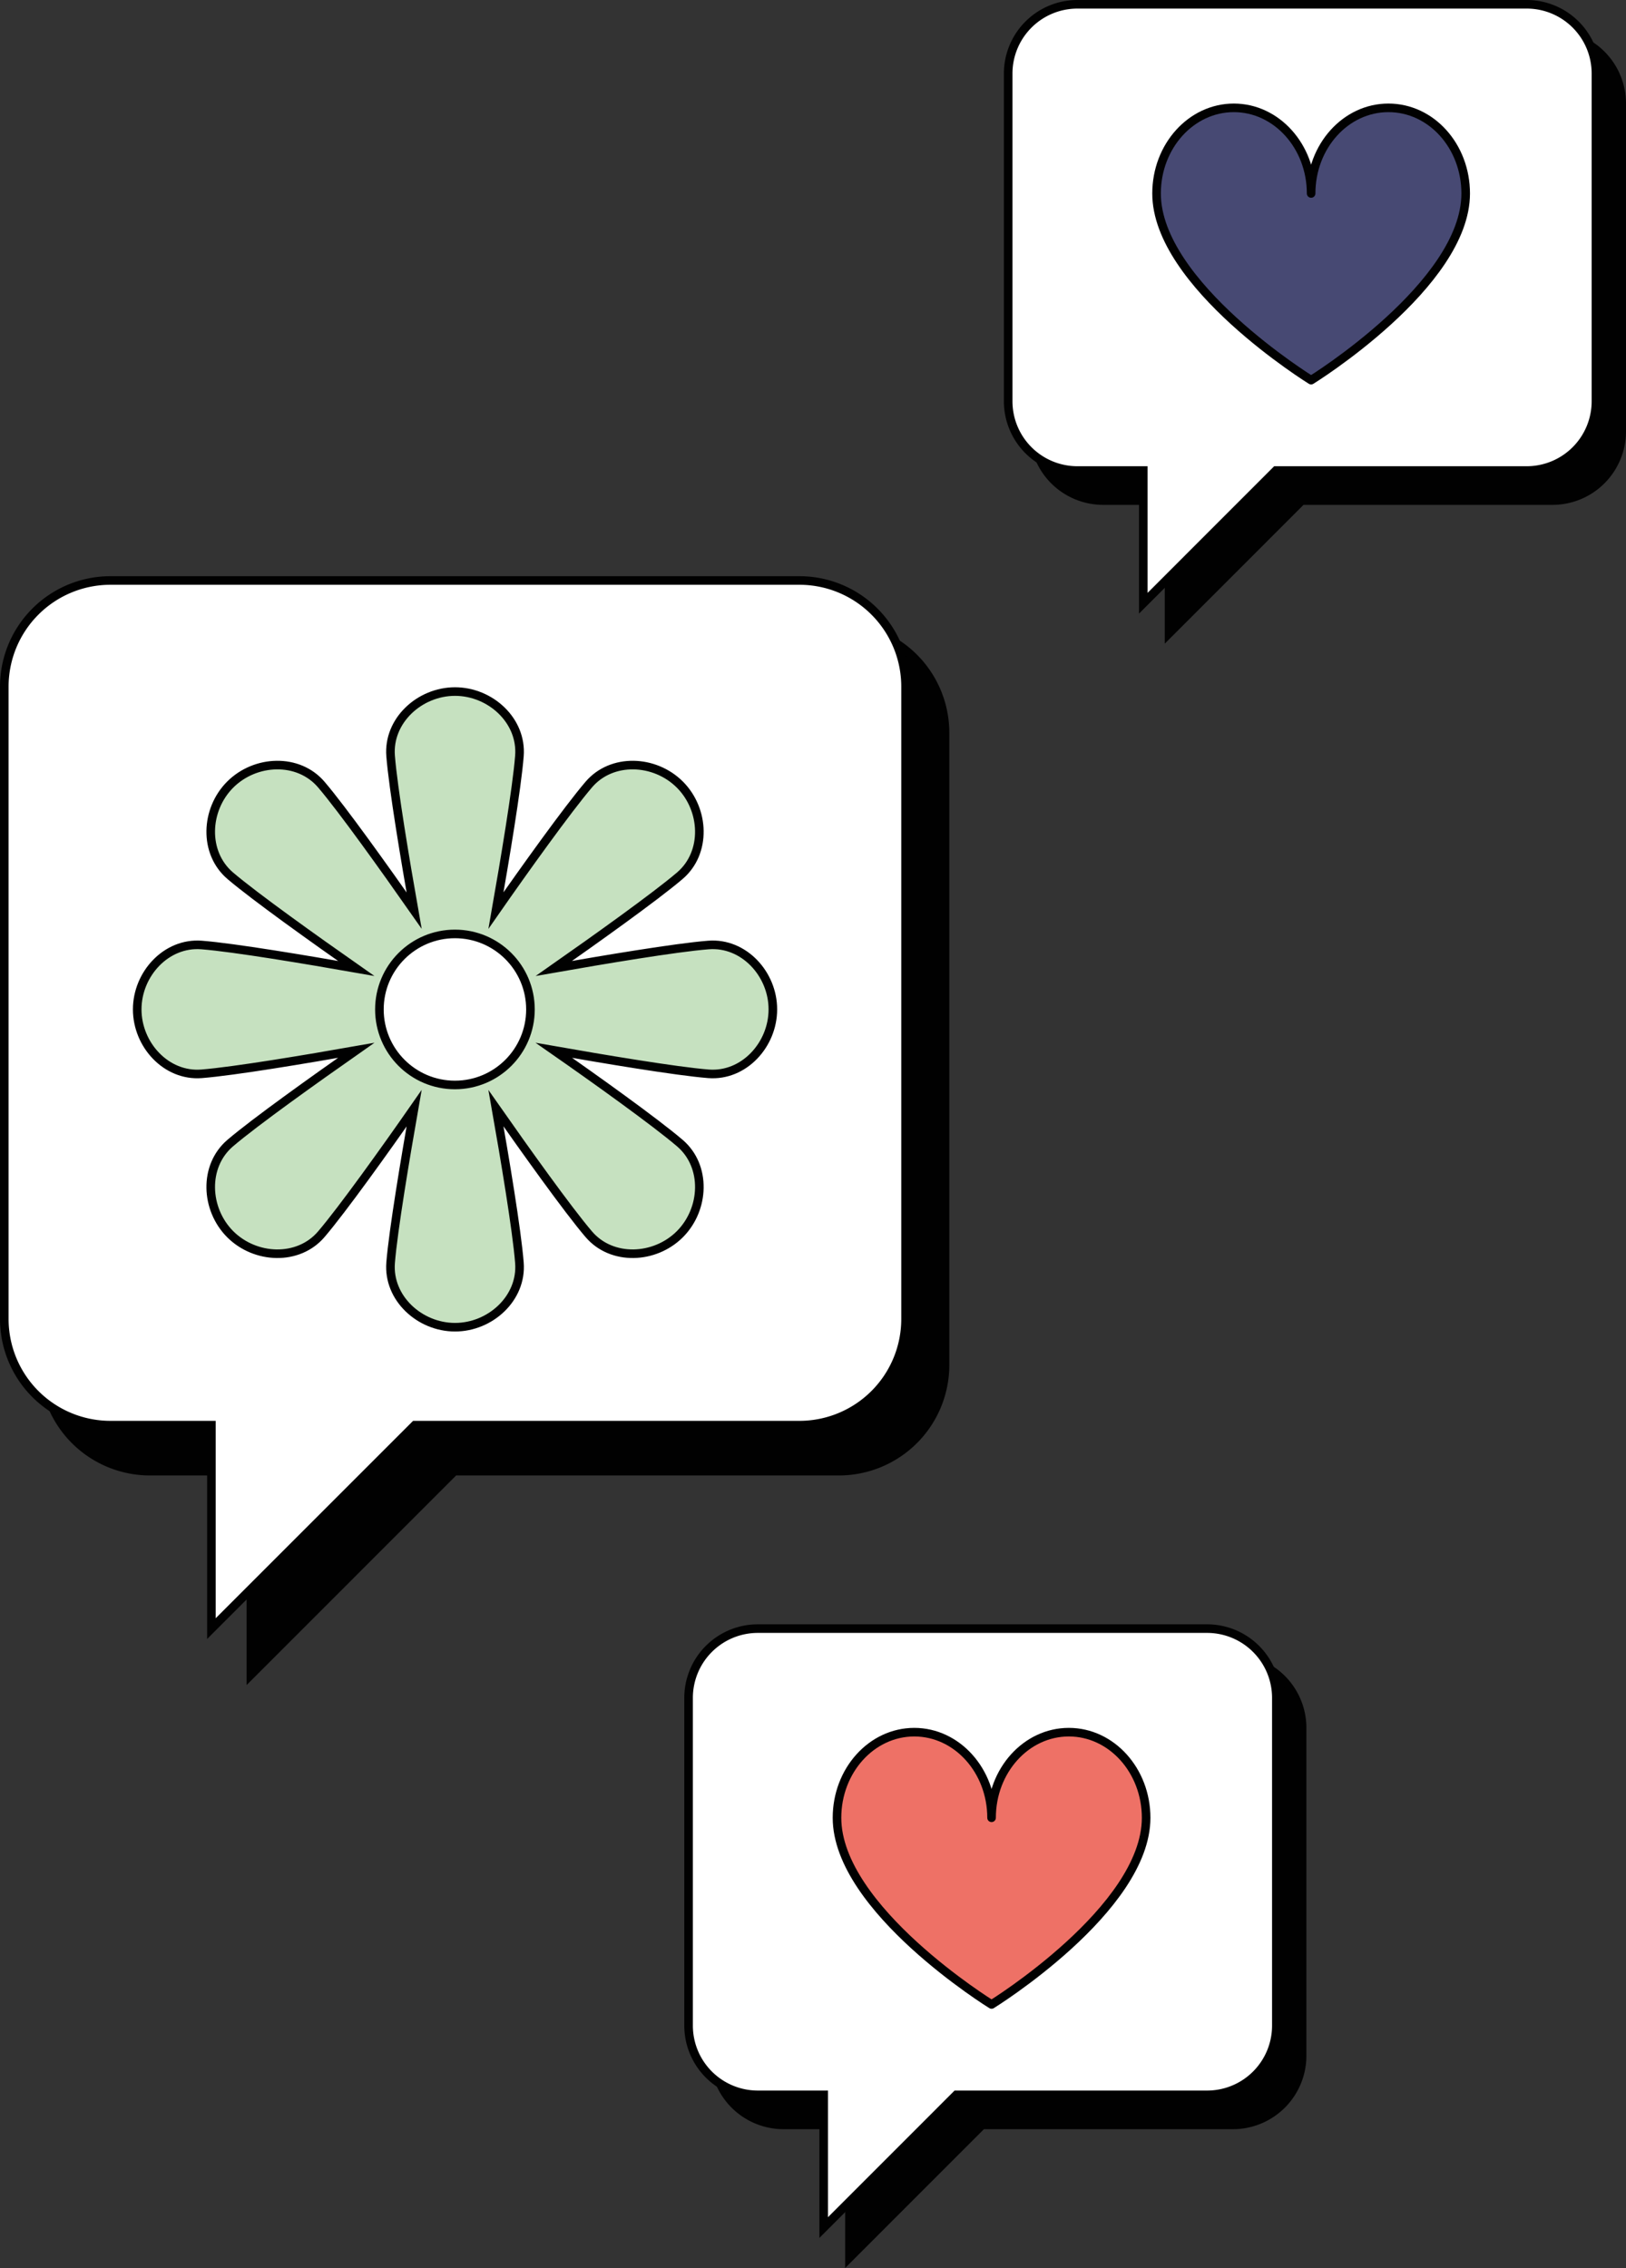
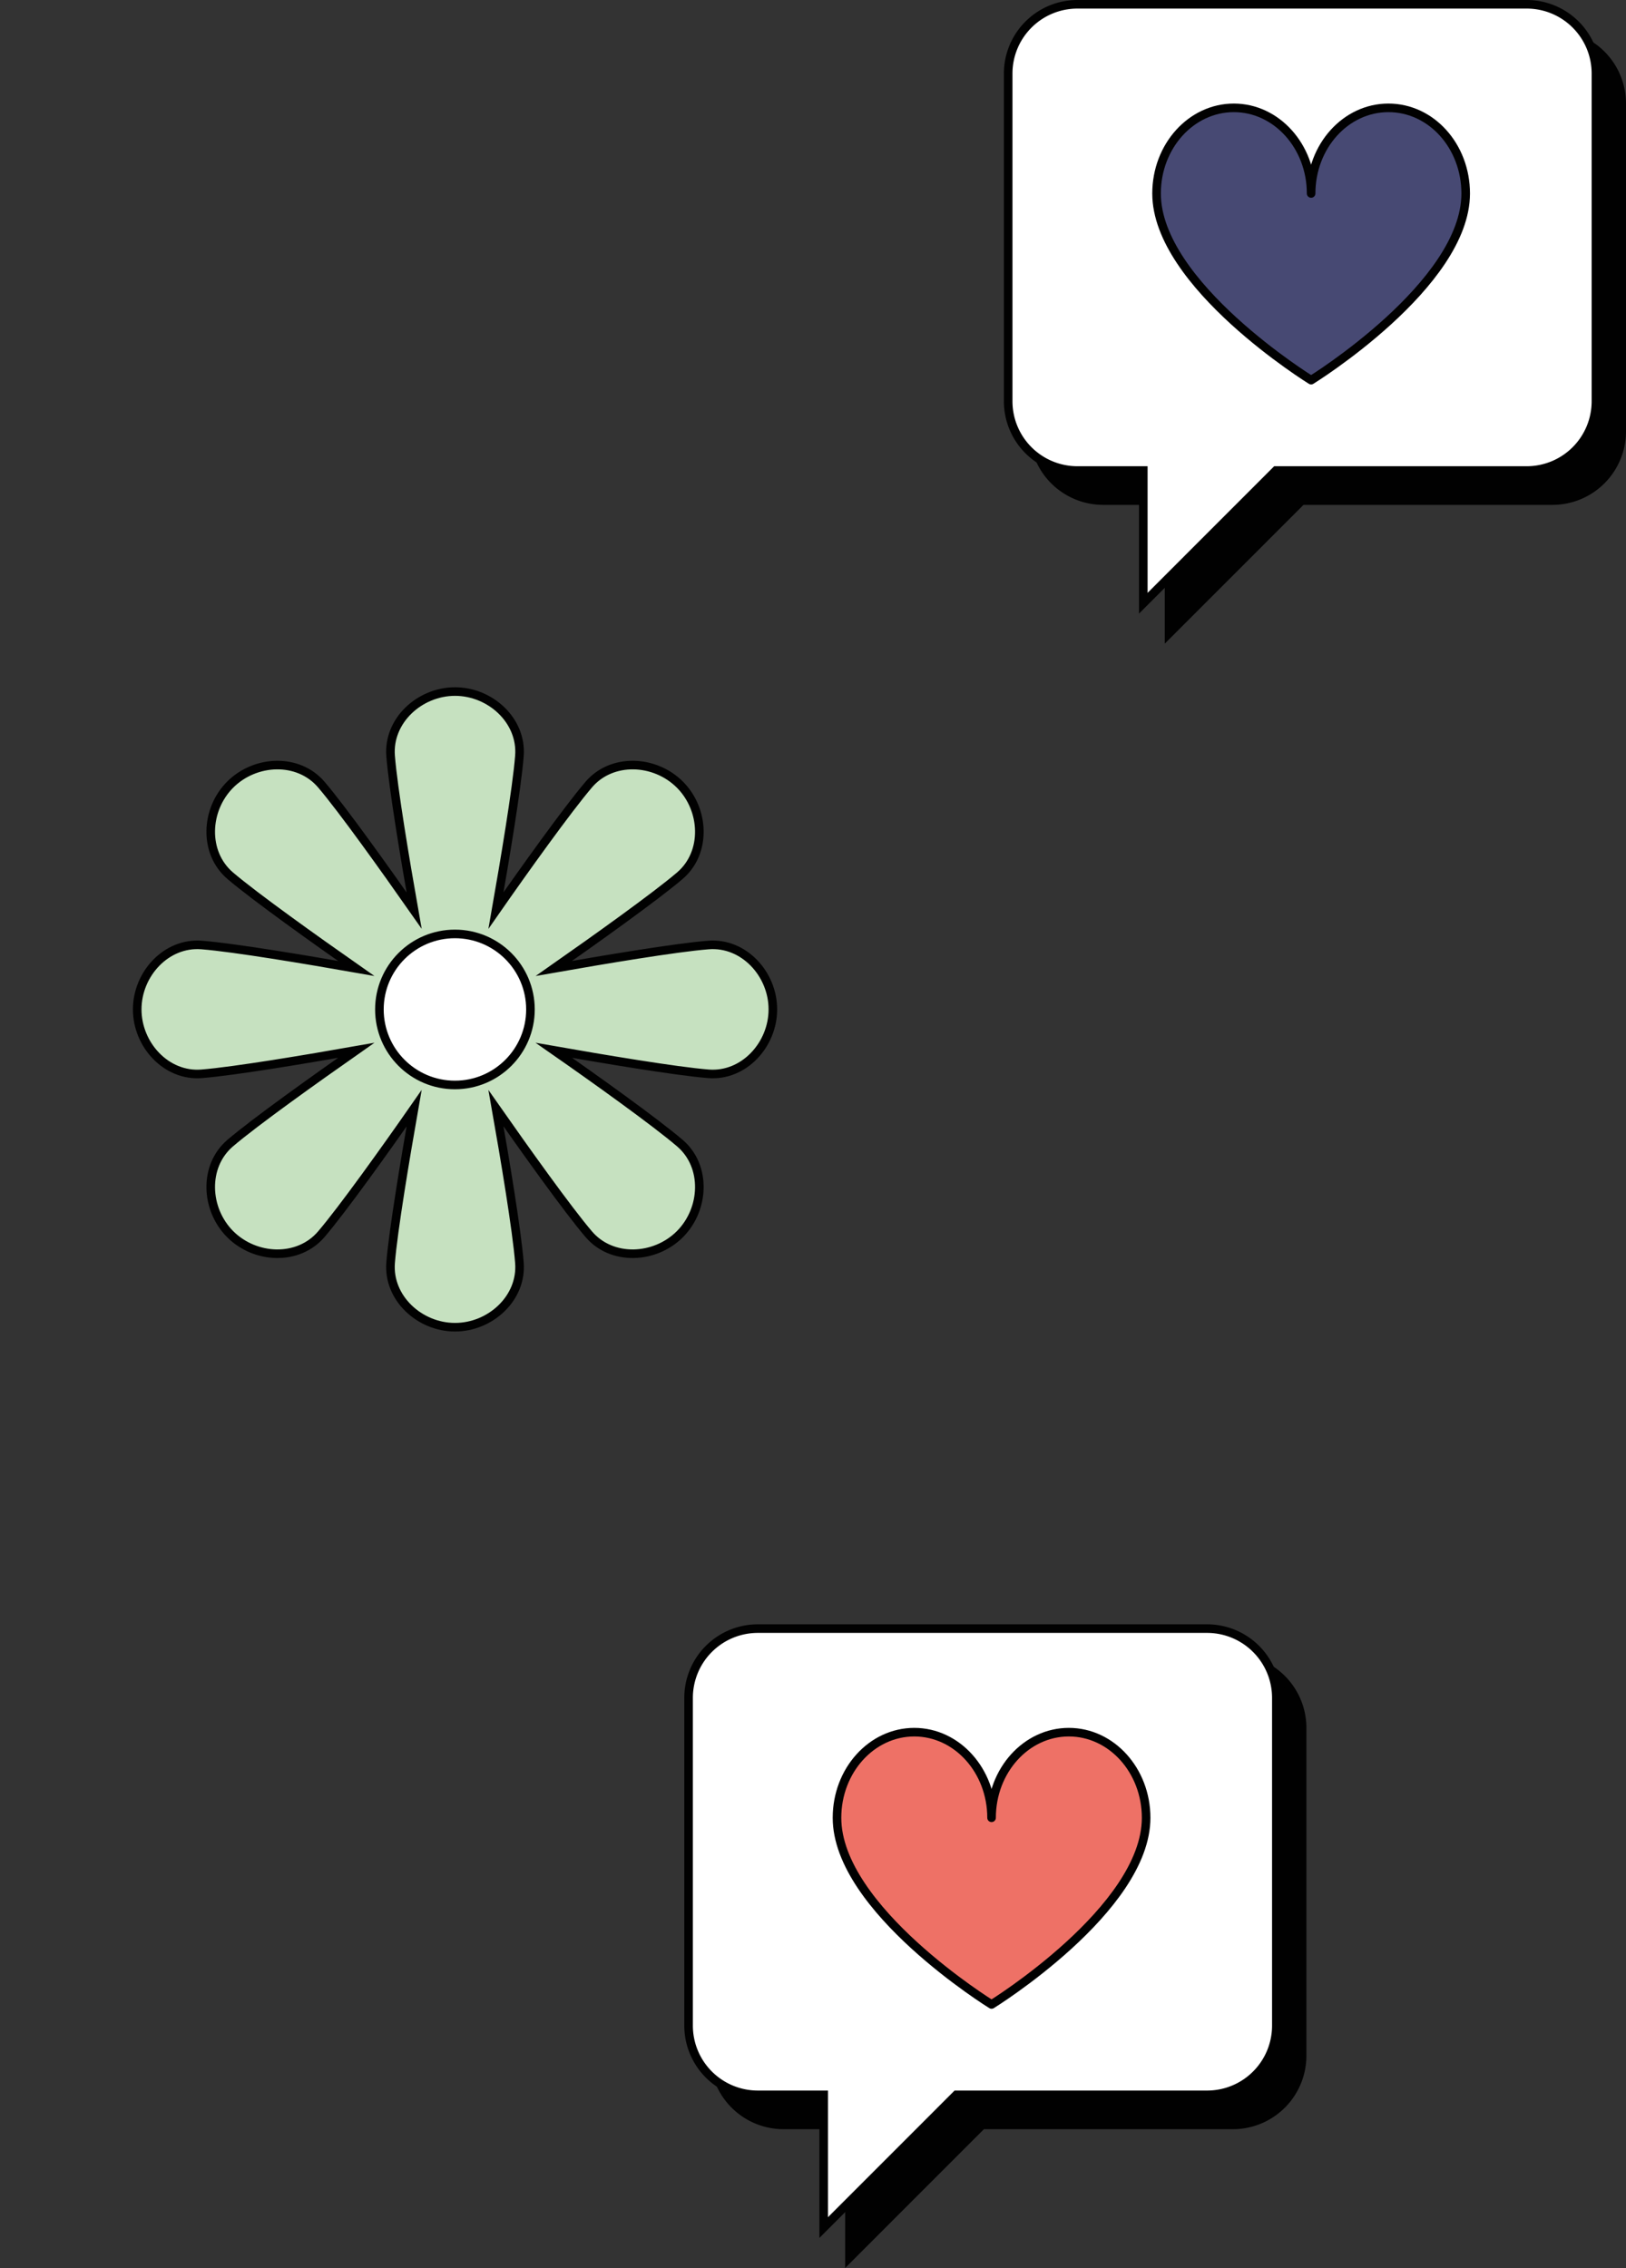
<svg xmlns="http://www.w3.org/2000/svg" id="Ebene_1" data-name="Ebene 1" viewBox="0 0 378.72 528.24">
  <rect x="0" y="0" width="378.72" height="528.24" fill="#333333" stroke="none" />
  <defs>
    <style>.cls-1{fill:#010101;}.cls-1,.cls-2,.cls-3,.cls-4,.cls-5{stroke:#010101;stroke-width:2px;}.cls-1,.cls-2,.cls-5{stroke-miterlimit:10;}.cls-2{fill:#fff;}.cls-3{fill:#474973;}.cls-3,.cls-4{stroke-linejoin:round;}.cls-4{fill:#ee7166;}.cls-5{fill:#c6e1c0;}</style>
  </defs>
  <path class="cls-1" d="M479.22,143.35H374.57a16.13,16.13,0,0,0-16.13,16.12v76.34a16.13,16.13,0,0,0,16.13,16.13h15.34v30.91l30.9-30.91h58.41a16.13,16.13,0,0,0,16.12-16.13V159.47A16.12,16.12,0,0,0,479.22,143.35Z" transform="translate(-117.62 -135.35)" />
  <path class="cls-2" d="M473.22,136.35H368.57a16.13,16.13,0,0,0-16.13,16.12v76.34a16.13,16.13,0,0,0,16.13,16.13h15.34v30.91l30.9-30.91h58.41a16.13,16.13,0,0,0,16.12-16.13V152.47A16.12,16.12,0,0,0,473.22,136.35Z" transform="translate(-117.62 -135.35)" />
  <path class="cls-3" d="M441,160.47c-9.94,0-18,8.93-18,19.94,0-11-8.06-19.94-18-19.94s-18,8.93-18,19.94c0,21.25,36,43.48,36,43.48s36-22.23,36-43.48C459,169.4,451,160.47,441,160.47Z" transform="translate(-117.62 -135.35)" />
  <path class="cls-1" d="M404.77,521.67H300.12A16.13,16.13,0,0,0,284,537.8v76.34a16.13,16.13,0,0,0,16.13,16.12h15.34v30.91l30.9-30.91h58.41a16.12,16.12,0,0,0,16.12-16.12V537.8A16.13,16.13,0,0,0,404.77,521.67Z" transform="translate(-117.62 -135.35)" />
  <path class="cls-2" d="M398.77,514.67H294.12A16.13,16.13,0,0,0,278,530.8v76.34a16.13,16.13,0,0,0,16.13,16.12h15.34v30.91l30.9-30.91h58.41a16.12,16.12,0,0,0,16.12-16.12V530.8A16.13,16.13,0,0,0,398.77,514.67Z" transform="translate(-117.62 -135.35)" />
  <path class="cls-4" d="M366.57,538.79c-9.94,0-18,8.93-18,19.94,0-11-8.06-19.94-18-19.94s-18,8.93-18,19.94c0,21.25,36,43.48,36,43.48s36-22.23,36-43.48C384.57,547.72,376.51,538.79,366.57,538.79Z" transform="translate(-117.62 -135.35)" />
-   <path class="cls-1" d="M313,281.29H152.55A24.73,24.73,0,0,0,127.82,306V453.28A24.73,24.73,0,0,0,152.55,478h23.51V525.4L223.45,478H313a24.73,24.73,0,0,0,24.73-24.73V306A24.73,24.73,0,0,0,313,281.29Z" transform="translate(-117.62 -135.35)" />
-   <path class="cls-2" d="M303.81,270.55H143.35a24.73,24.73,0,0,0-24.73,24.73V442.55a24.73,24.73,0,0,0,24.73,24.73h23.51v47.39l47.39-47.39h89.56a24.73,24.73,0,0,0,24.73-24.73V295.28A24.73,24.73,0,0,0,303.81,270.55Z" transform="translate(-117.62 -135.35)" />
  <path class="cls-5" d="M282.63,355.45c-7.58.59-24.61,3.46-36,5.46,9.49-6.65,23.56-16.67,29.34-21.6,6.27-5.36,5.83-15.39,0-21.22h0c-5.84-5.84-15.86-6.28-21.22,0-4.94,5.78-15,19.84-21.61,29.33,2-11.41,4.87-28.44,5.46-36,.65-8.23-6.75-15-15-15h0c-8.25,0-15.65,6.78-15,15,.6,7.58,3.46,24.61,5.47,36-6.65-9.49-16.67-23.55-21.61-29.33-5.36-6.28-15.38-5.84-21.22,0h0c-5.83,5.83-6.27,15.86,0,21.22,5.78,4.93,19.85,14.95,29.34,21.6-11.41-2-28.44-4.87-36-5.46-8.23-.65-15,6.75-15,15h0c0,8.26,6.78,15.66,15,15,7.58-.6,24.61-3.46,36-5.47-9.49,6.65-23.56,16.67-29.34,21.61-6.27,5.36-5.83,15.38,0,21.22h0c5.84,5.84,15.86,6.28,21.22,0,4.94-5.78,15-19.85,21.61-29.34-2,11.41-4.87,28.45-5.47,36-.64,8.22,6.76,15,15,15h0c8.25,0,15.65-6.78,15-15-.59-7.58-3.45-24.62-5.46-36,6.65,9.49,16.67,23.56,21.61,29.34,5.36,6.28,15.38,5.84,21.22,0h0c5.83-5.84,6.27-15.86,0-21.22-5.78-4.94-19.85-15-29.34-21.61,11.41,2,28.44,4.87,36,5.47,8.23.65,15-6.75,15-15h0C297.64,362.2,290.86,354.8,282.63,355.45Z" transform="translate(-117.62 -135.35)" />
  <circle class="cls-2" cx="105.96" cy="235.11" r="17.59" />
</svg>